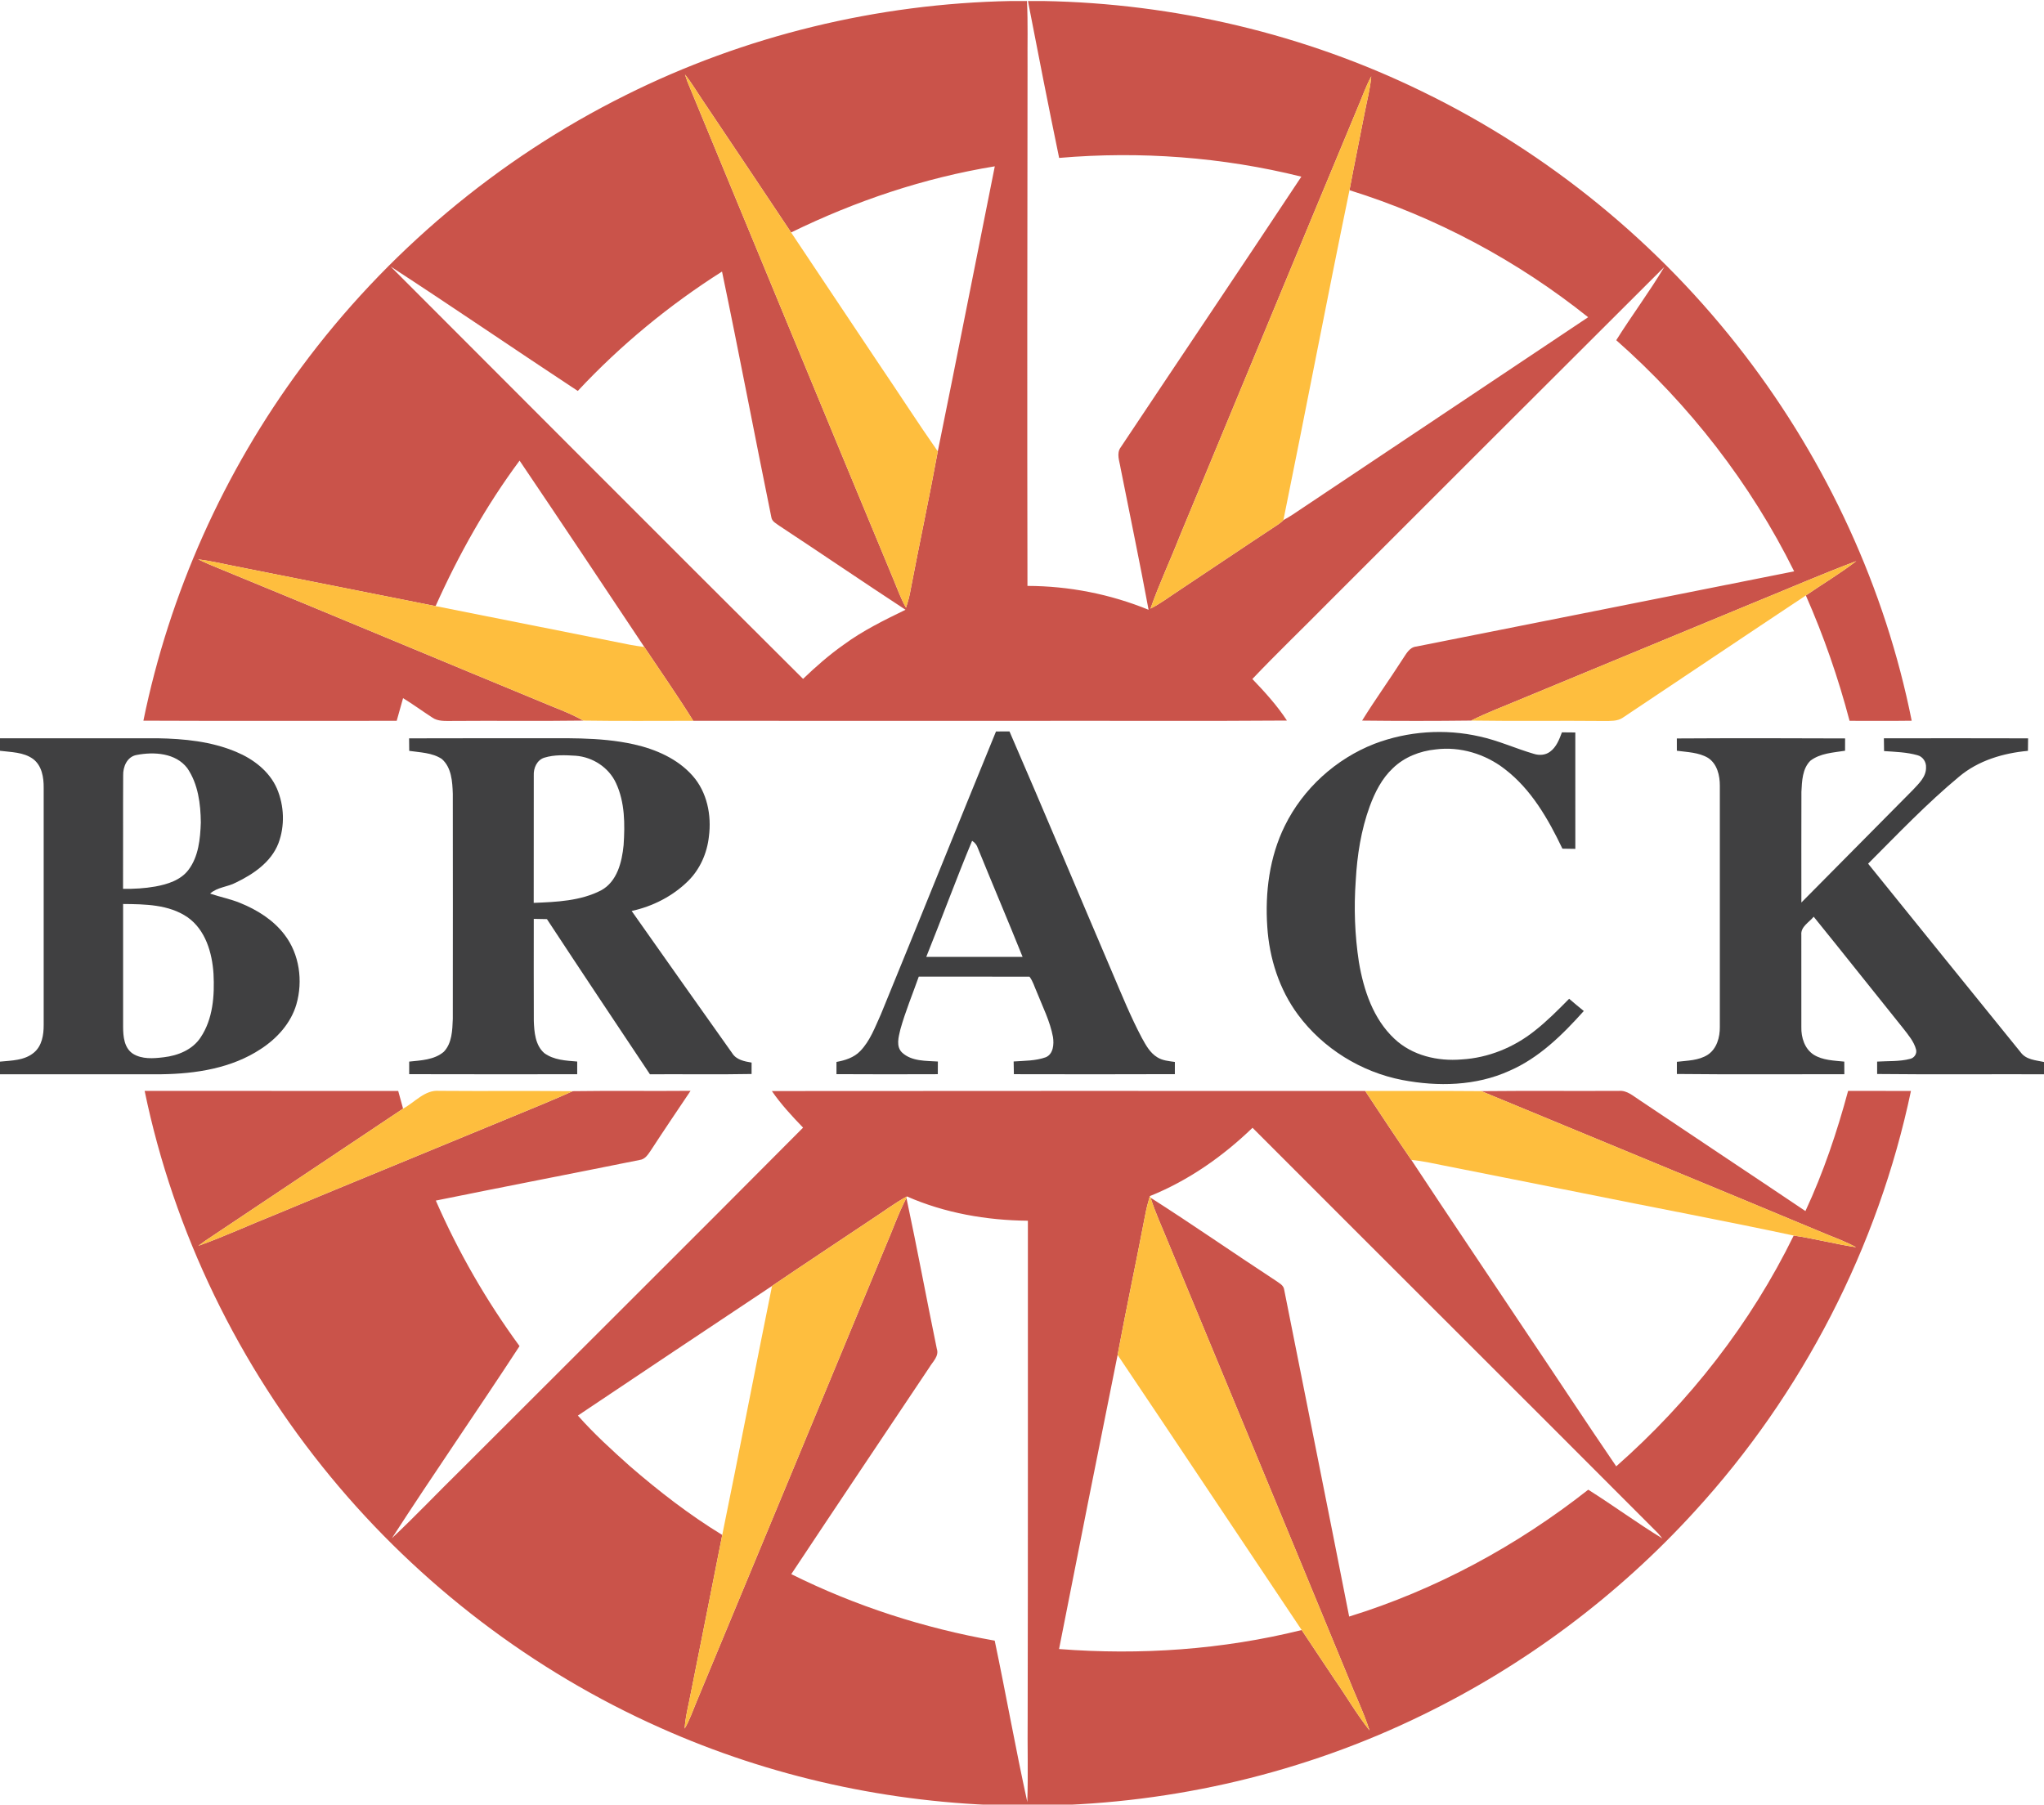
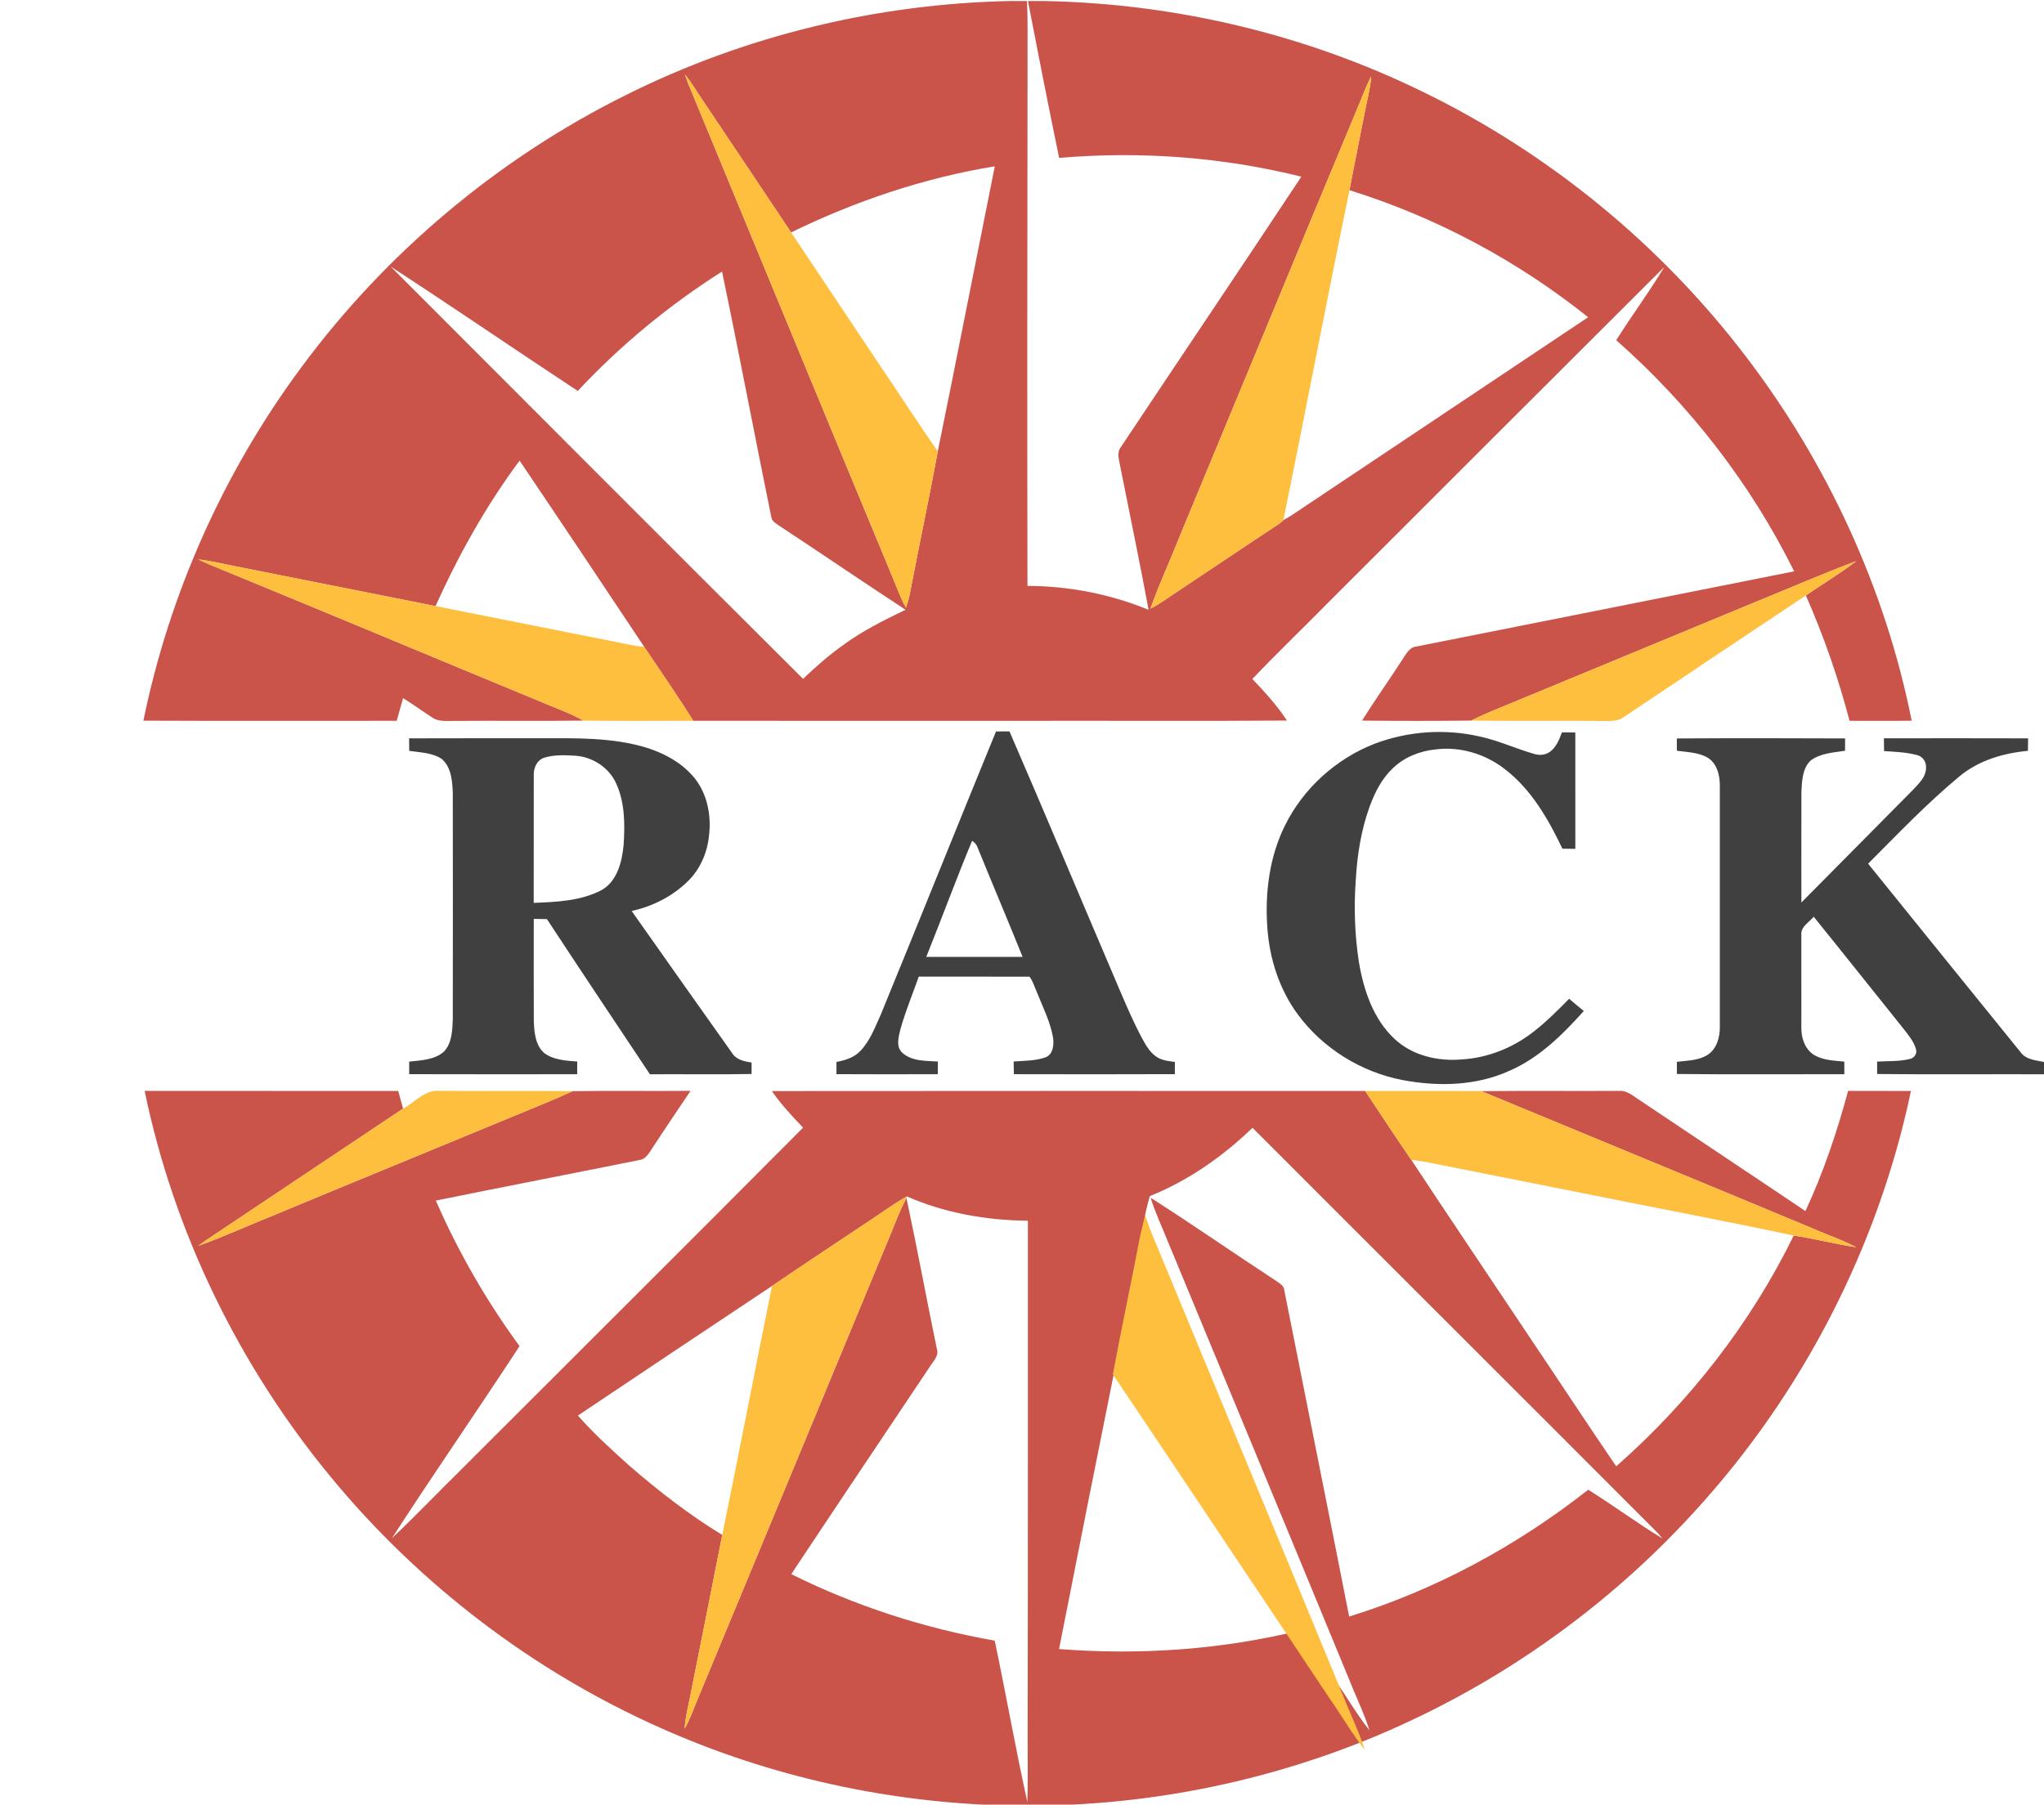
<svg xmlns="http://www.w3.org/2000/svg" id="Layer_1" data-name="Layer 1" viewBox="0 0 1000 883">
  <defs>
    <style>
      .cls-1 {
        fill: #febe3e;
      }

      .cls-2 {
        fill: #ca534a;
      }

      .cls-3 {
        fill: #404041;
      }
    </style>
  </defs>
  <g>
    <path class="cls-2" d="M494.59,.5h7.84c.53,10.66,.18,21.34,.28,32-.11,84.73-.21,169.46-.04,254.19,20.27,.04,40.5,4,59.26,11.68-4.29-23.18-9.13-46.25-13.71-69.38-.5-3.32-2.17-7.13,.1-10.16,29.4-44.16,59.07-88.15,88.35-132.39-38.61-9.61-78.87-12.58-118.5-9.17-5.28-25.55-10.32-51.15-15.26-76.77h7.52c63.99,1.12,127.76,16.13,185.29,44.24,61.75,29.95,116.27,74.56,157.96,129.07,40.16,52.45,68.65,114.01,81.59,178.84-10.13,.14-20.27,.05-30.4,.05-5.51-20.97-12.63-41.49-21.38-61.34,8.2-5.64,16.78-10.73,24.67-16.81-17.03,6.4-33.73,13.69-50.59,20.54-37.93,15.74-75.9,31.41-113.84,47.14-8.02,3.4-16.2,6.43-23.99,10.35-17.78,.22-35.57,.21-53.35,.01,6.3-10.16,13.3-19.87,19.74-29.93,1.77-2.54,3.31-5.97,6.81-6.31,61.6-12.28,123.24-24.45,184.83-36.79-21.26-42.92-51.14-81.44-87.04-113.1,7.58-12.11,16.19-23.57,23.5-35.83-54.78,54.58-109.46,109.28-164.15,163.95-12.41,12.6-25.2,24.83-37.38,37.66,6.11,6.37,12.08,12.93,16.92,20.33-42.54,.33-85.08,.05-127.62,.14-54.28-.01-108.56,.04-162.84-.02-7.63-12.26-15.91-24.11-23.94-36.12-20.26-30.45-40.54-60.88-61.02-91.19-16.37,22.06-29.87,46.14-41.09,71.19-32.84-6.57-65.69-13.06-98.54-19.61-5.86-1.18-11.69-2.52-17.62-3.29,3.38,1.66,6.84,3.14,10.34,4.53,54.51,22.36,108.84,45.18,163.3,67.66,5.06,1.98,10.07,4.09,14.82,6.73-21.47,.3-42.95-.01-64.42,.17-3.25-.03-6.81,.3-9.59-1.72-4.77-3.09-9.35-6.46-14.2-9.43-1.05,3.69-2.07,7.4-3.12,11.09-41.3-.03-82.62,.12-123.92-.07,12.74-62.31,39.35-121.7,77.2-172.81,41.43-56.08,96.26-102.19,158.7-133.24C364.43,17.4,429.37,1.74,494.59,.5Zm-159.48,35.96c.39,1.22,.81,2.45,1.26,3.66,33.57,81.11,67.01,162.28,100.72,243.34,1.97,4.66,3.61,9.48,6.15,13.88,1.06-3.01,1.84-6.11,2.36-9.26,4.27-22.43,9.09-44.76,13.2-67.22,9.47-46.46,18.55-92.99,27.89-139.48-34.6,5.66-68.18,16.97-99.65,32.36-14.28-21.46-28.64-42.86-43-64.26-2.97-4.35-5.62-8.92-8.93-13.02Zm328.81,16.91c-29.06,69.68-57.85,139.46-86.82,209.18-4.63,11.79-10.05,23.3-14.24,35.26,5.07-2.56,9.58-6.05,14.34-9.14,16.02-10.62,31.94-21.41,48.01-31.98,.93-.67,1.88-1.35,2.68-2.2,3.23-1.71,6.24-3.81,9.27-5.86,46.6-31.15,93.22-62.26,139.82-93.41-34.62-27.68-74.43-48.97-116.76-62.15,2.35-12.69,5-25.32,7.44-37.99,1.12-5.89,2.73-11.71,3.21-17.71-2.79,5.12-4.63,10.67-6.95,16ZM191.09,130.39c67.24,67.29,134.38,134.69,201.8,201.79,6.28-6.03,12.84-11.79,19.98-16.8,9.34-6.87,19.77-11.97,30.15-17.02-20.7-13.56-41.14-27.51-61.8-41.12-1.5-1.12-3.53-2.05-3.84-4.11-8.18-40.05-15.78-80.24-24.14-120.26-25.85,16.4-49.68,36.04-70.57,58.42-30.62-20.16-60.86-40.92-91.58-60.9Z" />
    <path class="cls-2" d="M70.77,533.79c41.35,.04,82.7-.02,124.05,.03,.78,2.88,1.57,5.76,2.38,8.64-32.25,21.52-64.48,43.06-96.7,64.6-1.17,.82-2.32,1.67-3.47,2.54,12.81-4.57,25.16-10.32,37.8-15.34,38.62-16.11,77.37-31.91,116.02-47.93,9.82-4.09,19.71-8.03,29.4-12.42,19.19-.28,38.4,.02,57.6-.16-6.52,9.7-13.07,19.38-19.45,29.17-1.37,2-2.82,4.38-5.49,4.66-33.21,6.71-66.49,13.13-99.69,19.87,10.98,25.15,24.74,49.06,40.96,71.21-20.56,31.49-42.03,62.42-62.44,94,11.58-10.87,22.51-22.44,33.86-33.56,55.75-55.79,111.71-111.39,167.3-167.34-5.45-5.64-10.8-11.43-15.27-17.9,96.76-.12,193.52-.04,290.28-.04,7.46,11.29,14.92,22.58,22.57,33.74,18.72,28.39,37.77,56.57,56.62,84.88,14.59,21.64,28.89,43.49,43.62,65.05,35.84-31.57,65.84-69.97,86.83-112.92,10.26,1.5,20.3,4.16,30.55,5.71-4.44-2.39-9.14-4.22-13.82-6.08-56.45-23.6-113.06-46.85-169.57-70.3,22.45-.22,44.9-.02,67.36-.12,3.97-.33,7,2.56,10.12,4.54,26.99,18.15,54.11,36.1,81.1,54.26,8.8-18.88,15.46-38.7,20.87-58.79,10.25,.03,20.5-.02,30.75,.03-16.06,76.4-53.1,148.19-105.83,205.74-37.61,41.27-83.13,75.31-133.36,99.71-57.53,28.1-121.29,43.11-185.28,44.23h-15.88c-58.95-1.15-117.68-13.98-171.52-38.07-62.28-27.7-117.89-70.16-161.23-122.76-44.9-54.42-76.76-119.73-91.04-188.88Zm491.77,51.47c-.92,3.12-1.73,6.28-2.32,9.49-4.35,22.76-9.21,45.43-13.45,68.21-9.66,47.95-19.22,95.93-28.64,143.92,39.72,3.1,79.99,.32,118.7-9.29,5.3,8.05,10.72,16.03,16.04,24.07,5.8,8.29,10.86,17.12,17.16,25.05-2.95-9.1-7.18-17.71-10.67-26.61-29.24-71.01-58.74-141.91-88.1-212.88-2.83-7.03-6.09-13.91-8.34-21.17,20.59,13.13,40.63,27.11,61.07,40.47,1.67,1.24,4.04,2.24,4.29,4.6,10.57,53.29,21.3,106.56,31.78,159.87,42.42-13.11,82.11-34.63,116.97-62.07,12.23,7.7,23.9,16.3,36.22,23.83-.66-.86-1.35-1.69-2.05-2.48-66.05-66.23-132.33-132.24-198.42-198.44-14.55,14.04-31.42,25.87-50.24,33.43Zm-136.31,11.48c-16.16,10.85-32.43,21.53-48.52,32.48-31.72,21.06-63.35,42.26-94.99,63.43,7.83,8.86,16.59,16.84,25.39,24.71,14.22,12.31,29.17,23.9,45.24,33.7-5.03,25.81-10.26,51.58-15.38,77.37-1.07,5.78-2.66,11.49-3.02,17.4,2.39-4,3.86-8.43,5.65-12.71,30.79-74.21,61.68-148.38,92.38-222.64,3.55-8.09,6.38-16.49,10.48-24.33,5.24,24.55,9.8,49.25,14.87,73.84,1.2,3.6-2.05,6.32-3.69,9.14-22.53,33.69-45.12,67.33-67.52,101.11,31.37,15.61,65.04,26.46,99.53,32.54,5.53,26.28,10.19,52.75,15.95,78.96,.44-13.73,.02-27.49,.17-41.24,.18-81.06,.08-162.12,.11-243.19-20.22-.19-40.62-3.73-59.18-11.88-6.12,3.3-11.63,7.56-17.47,11.31Z" />
  </g>
  <g>
    <path class="cls-1" d="M335.11,36.46c3.31,4.1,5.96,8.67,8.93,13.02,14.36,21.4,28.72,42.8,43,64.26,14.17,21.37,28.53,42.62,42.72,63.98,9.74,14.33,19.1,28.94,29.04,43.14-4.11,22.46-8.93,44.79-13.2,67.22-.52,3.15-1.3,6.25-2.36,9.26-2.54-4.4-4.18-9.22-6.15-13.88-33.71-81.06-67.15-162.23-100.72-243.34-.45-1.21-.87-2.44-1.26-3.66Z" />
    <path class="cls-1" d="M663.92,53.37c2.32-5.33,4.16-10.88,6.95-16-.48,6-2.09,11.82-3.21,17.71-2.44,12.67-5.09,25.3-7.44,37.99-11.11,53.74-21.38,107.65-32.33,161.42-.8,.85-1.75,1.53-2.68,2.2-16.07,10.57-31.99,21.36-48.01,31.98-4.76,3.09-9.27,6.58-14.34,9.14,4.19-11.96,9.61-23.47,14.24-35.26,28.97-69.72,57.76-139.5,86.82-209.18Z" />
    <path class="cls-1" d="M96.95,273.67c5.93,.77,11.76,2.11,17.62,3.29,32.85,6.55,65.7,13.04,98.54,19.61,31.65,6.32,63.3,12.61,94.95,18.89,2.37,.45,4.76,.8,7.16,1.11,8.03,12.01,16.31,23.86,23.94,36.12-17.91-.02-35.83,.18-53.75-.1-4.75-2.64-9.76-4.75-14.82-6.73-54.46-22.48-108.79-45.3-163.3-67.66-3.5-1.39-6.96-2.87-10.34-4.53Z" />
    <path class="cls-1" d="M857.57,295.09c16.86-6.85,33.56-14.14,50.59-20.54-7.89,6.08-16.47,11.17-24.67,16.81-29.95,19.88-59.78,39.95-89.69,59.9-2.6,1.7-5.83,1.47-8.79,1.52-21.75-.22-43.51,.13-65.27-.2,7.79-3.92,15.97-6.95,23.99-10.35,37.94-15.73,75.91-31.4,113.84-47.14Z" />
    <path class="cls-1" d="M197.2,542.46c5.78-3.08,10.6-9.31,17.73-8.7,21.77,.18,43.54-.05,65.32,.15-9.69,4.39-19.58,8.33-29.4,12.42-38.65,16.02-77.4,31.82-116.02,47.93-12.64,5.02-24.99,10.77-37.8,15.34,1.15-.87,2.3-1.72,3.47-2.54,32.22-21.54,64.45-43.08,96.7-64.6Z" />
    <path class="cls-1" d="M667.91,533.82c18.93,.07,37.87-.09,56.8,.08,56.51,23.45,113.12,46.7,169.57,70.3,4.68,1.86,9.38,3.69,13.82,6.08-10.25-1.55-20.29-4.21-30.55-5.71-34.23-7.31-68.65-13.75-102.96-20.7-22.77-4.57-45.57-9.04-68.34-13.59-5.23-1.05-10.45-2.24-15.77-2.72-7.65-11.16-15.11-22.45-22.57-33.74Z" />
    <path class="cls-1" d="M426.23,596.74c5.84-3.75,11.35-8.01,17.47-11.31l-.24,.72c-4.1,7.84-6.93,16.24-10.48,24.33-30.7,74.26-61.59,148.43-92.38,222.64-1.79,4.28-3.26,8.71-5.65,12.71,.36-5.91,1.95-11.62,3.02-17.4,5.12-25.79,10.35-51.56,15.38-77.37,8.29-40.58,16.13-81.25,24.36-121.84,16.09-10.95,32.36-21.63,48.52-32.48Z" />
-     <path class="cls-1" d="M560.22,594.75c.59-3.21,1.4-6.37,2.32-9.49l.38,.79c2.25,7.26,5.51,14.14,8.34,21.17,29.36,70.97,58.86,141.87,88.1,212.88,3.49,8.9,7.72,17.51,10.67,26.61-6.3-7.93-11.36-16.76-17.16-25.05-5.32-8.04-10.74-16.02-16.04-24.07-30.06-44.85-59.93-89.83-90.06-134.63,4.24-22.78,9.1-45.45,13.45-68.21Z" />
+     <path class="cls-1" d="M560.22,594.75l.38,.79c2.25,7.26,5.51,14.14,8.34,21.17,29.36,70.97,58.86,141.87,88.1,212.88,3.49,8.9,7.72,17.51,10.67,26.61-6.3-7.93-11.36-16.76-17.16-25.05-5.32-8.04-10.74-16.02-16.04-24.07-30.06-44.85-59.93-89.83-90.06-134.63,4.24-22.78,9.1-45.45,13.45-68.21Z" />
  </g>
  <g>
    <path class="cls-3" d="M487.27,357.91c2.2,.02,4.41,.02,6.61-.01,17.05,39.3,33.55,78.84,50.39,118.23,4.56,10.68,8.93,21.46,14.37,31.73,1.94,3.52,3.97,7.3,7.52,9.46,2.57,1.64,5.68,1.88,8.63,2.3-.01,1.99-.01,3.98-.01,5.97-26.25,.11-52.5,.07-78.75,.02-.07-2.08-.11-4.15-.12-6.22,5.27-.38,10.73-.26,15.76-2.08,3.69-1.61,4.02-6.4,3.49-9.86-1.42-7.75-5.07-14.84-7.94-22.11-1.14-2.5-1.86-5.25-3.56-7.44-18.05-.07-36.11,0-54.17-.02-3.03,8.6-6.55,17.04-9,25.82-.85,3.68-2.29,8.4,.91,11.39,4.67,4.28,11.52,3.94,17.44,4.32-.02,2.06-.03,4.12-.03,6.2-16.53,.05-33.05,.09-49.58-.02,0-2,0-3.99,0-5.98,4.22-.76,8.54-2.12,11.6-5.29,4.88-5.02,7.29-11.78,10.14-18.03,18.9-46.07,37.43-92.3,56.31-138.38Zm-11.68,53.5c-7.83,18.79-14.82,37.92-22.43,56.81,15.71-.03,31.42-.01,47.13-.01-7.15-17.79-14.67-35.43-21.88-53.18-.49-1.54-1.47-2.78-2.82-3.62Z" />
    <path class="cls-3" d="M672.43,363.95c16.3-6.21,34.48-7.48,51.49-3.58,9.11,1.96,17.6,5.91,26.52,8.5,2.59,.83,5.59,.65,7.84-1.01,3.14-2.26,4.57-6.03,5.87-9.52,2.18,.03,4.36,.04,6.55,.06-.02,18.99-.02,37.97,.01,56.96-2.12-.04-4.22-.07-6.32-.1-6.93-14.49-15.24-29.04-28.22-38.96-9.49-7.38-21.85-11.15-33.83-9.6-7.7,.78-15.33,3.76-20.92,9.21-5.36,5.02-8.74,11.73-11.26,18.53-4.27,11.65-6.2,24.04-6.88,36.39-.96,13.3-.48,26.72,1.54,39.91,2.31,13.68,6.99,27.84,17.39,37.55,8.68,8.21,21.19,11.1,32.85,10.1,13.04-.74,25.66-5.91,35.82-14.05,6.03-4.73,11.42-10.19,16.8-15.63,2.35,2.04,4.74,4.02,7.17,5.98-10.42,11.63-21.9,23-36.45,29.29-16.32,7.41-34.98,7.79-52.35,4.47-20.17-3.9-38.79-15.44-51.03-31.96-9.19-12.4-14.03-27.65-15.02-42.97-1.15-16.8,1.05-34.19,8.56-49.42,8.94-18.21,24.98-32.79,43.87-40.15Z" />
-     <path class="cls-3" d="M0,361.25c25.66-.03,51.33,0,76.99-.01,13.07,.22,26.43,1.53,38.59,6.67,8.37,3.5,16.2,9.44,19.91,17.95,3.58,8.4,3.95,18.25,.71,26.81-3.58,9.2-12.26,15.08-20.83,19.2-4.05,2.15-9.08,2.2-12.58,5.38,4.88,1.67,9.99,2.62,14.76,4.6,8.27,3.35,16.18,8.3,21.64,15.48,7.34,9.53,9.11,22.69,5.81,34.12-2.68,9.18-9.44,16.63-17.32,21.77-14.29,9.49-31.84,12.19-48.68,12.42-26.33,0-52.67,0-79,0v-6.18c5.66-.55,12.01-.54,16.59-4.41,3.95-3.28,4.81-8.71,4.78-13.56-.02-38.67-.02-77.34,0-116,.06-5.09-.88-10.9-5.23-14.15-4.65-3.36-10.68-3.27-16.14-3.98v-6.12Zm66.86,8.16c-4.67,.82-6.74,5.76-6.6,10.06-.11,18.48,.03,36.97-.06,55.45,5.3,.07,10.61-.22,15.83-1.15,5.96-1.09,12.34-3.09,16.16-8.11,4.98-6.58,5.78-15.19,6.06-23.16-.08-9.16-1.32-18.87-6.59-26.6-5.66-7.48-16.3-8.14-24.8-6.49Zm-6.63,72.92c-.01,20.08,0,40.15,0,60.23,.02,4.64,.53,10.18,4.75,13.01,4.47,2.82,10.09,2.37,15.1,1.76,6.92-.79,14.1-3.66,18.05-9.68,6.1-9.07,6.87-20.52,6.33-31.13-.65-10.28-3.89-21.53-12.73-27.72-9.15-6.27-20.83-6.37-31.5-6.47Z" />
    <path class="cls-3" d="M200.16,361.28c19.28-.1,38.56,0,57.84-.04,17.4,.12,35.03-.85,52.15,2.98,10.67,2.39,21.36,7.04,28.72,15.39,7.08,8.01,9.32,19.33,7.95,29.72-.89,8.12-4.35,16.02-10.2,21.78-7.52,7.43-17.3,12.39-27.59,14.64,16.35,23.21,32.72,46.4,49.16,69.54,2.03,3.3,5.99,4.06,9.52,4.64-.01,1.86-.02,3.71-.01,5.58-16.58,.32-33.16,.04-49.73,.14-16.85-25.27-33.72-50.54-50.39-75.92-2.15-.06-4.3-.09-6.44-.12,0,16.64-.05,33.29,.02,49.93,.21,5.48,.69,11.84,5.08,15.72,4.61,3.43,10.64,3.72,16.15,4.16,0,2.06,.02,4.14,0,6.21-27.4,0-54.8,.07-82.2-.03,0-2.06,0-4.1,0-6.15,5.79-.61,12.28-.83,16.93-4.8,4.05-4.22,4.19-10.58,4.41-16.09,.05-36.71,.04-73.42,0-110.13-.2-5.93-.6-12.9-5.4-17.08-4.68-3.09-10.55-3.15-15.92-3.95l-.06-6.12Zm66.11,9.47c-3.61,1.16-5.31,5.11-5.13,8.67-.04,20.79,.02,41.57-.03,62.36,11.15-.44,22.87-.91,32.99-6.13,7.86-4.29,10.18-13.87,10.99-22.11,.67-10.18,.68-20.94-3.72-30.37-3.52-7.65-11.39-12.74-19.71-13.38-5.12-.31-10.43-.58-15.39,.96Z" />
    <path class="cls-3" d="M820.38,361.33c27.44-.16,54.88-.14,82.31-.01-.02,2-.02,4.01-.02,6.02-5.77,.92-12.14,1.2-16.95,4.88-3.96,3.91-4.13,9.99-4.4,15.21-.06,18.06-.02,36.12-.02,54.18,18.22-18.38,36.42-36.78,54.63-55.16,2.86-3.08,6.46-6.37,6.36-10.94,.16-2.67-1.57-5.31-4.2-5.98-5.3-1.5-10.87-1.64-16.33-2.02-.05-2.08-.08-4.17-.09-6.25,23.52-.02,47.04-.06,70.55,.02-.03,2.03-.05,4.07-.07,6.11-12.05,1.12-24.23,4.69-33.63,12.59-15.84,13.15-30.05,28.09-44.57,42.63,24.86,30.78,49.73,61.57,74.65,92.31,2.65,3.64,7.38,3.85,11.4,4.72v6.01c-27.21-.08-54.42,.16-81.63-.13-.01-2.03-.01-4.05-.01-6.07,5.39-.34,10.9,.04,16.17-1.34,2.02-.46,3.42-2.54,2.88-4.58-1.04-3.94-3.79-7.08-6.21-10.24-14.66-18.21-29.15-36.56-43.87-54.73-2.24,2.76-6.44,4.87-6.05,8.92,.02,15.03,0,30.07,.01,45.1-.13,5.09,1.62,10.69,6.12,13.55,4.44,2.72,9.85,2.8,14.89,3.33,.01,2.05,.01,4.1,.02,6.16-27.31-.03-54.62,.19-81.93-.11,0-1.99,0-3.98,0-5.96,5.11-.62,10.68-.57,15.16-3.48,4.39-2.96,5.91-8.52,5.86-13.55,0-39.34,.01-78.69,0-118.03,.03-5.03-1.3-10.75-5.78-13.66-4.59-2.72-10.11-2.78-15.25-3.49-.01-2-.01-4.01-.01-6.01Z" />
  </g>
</svg>